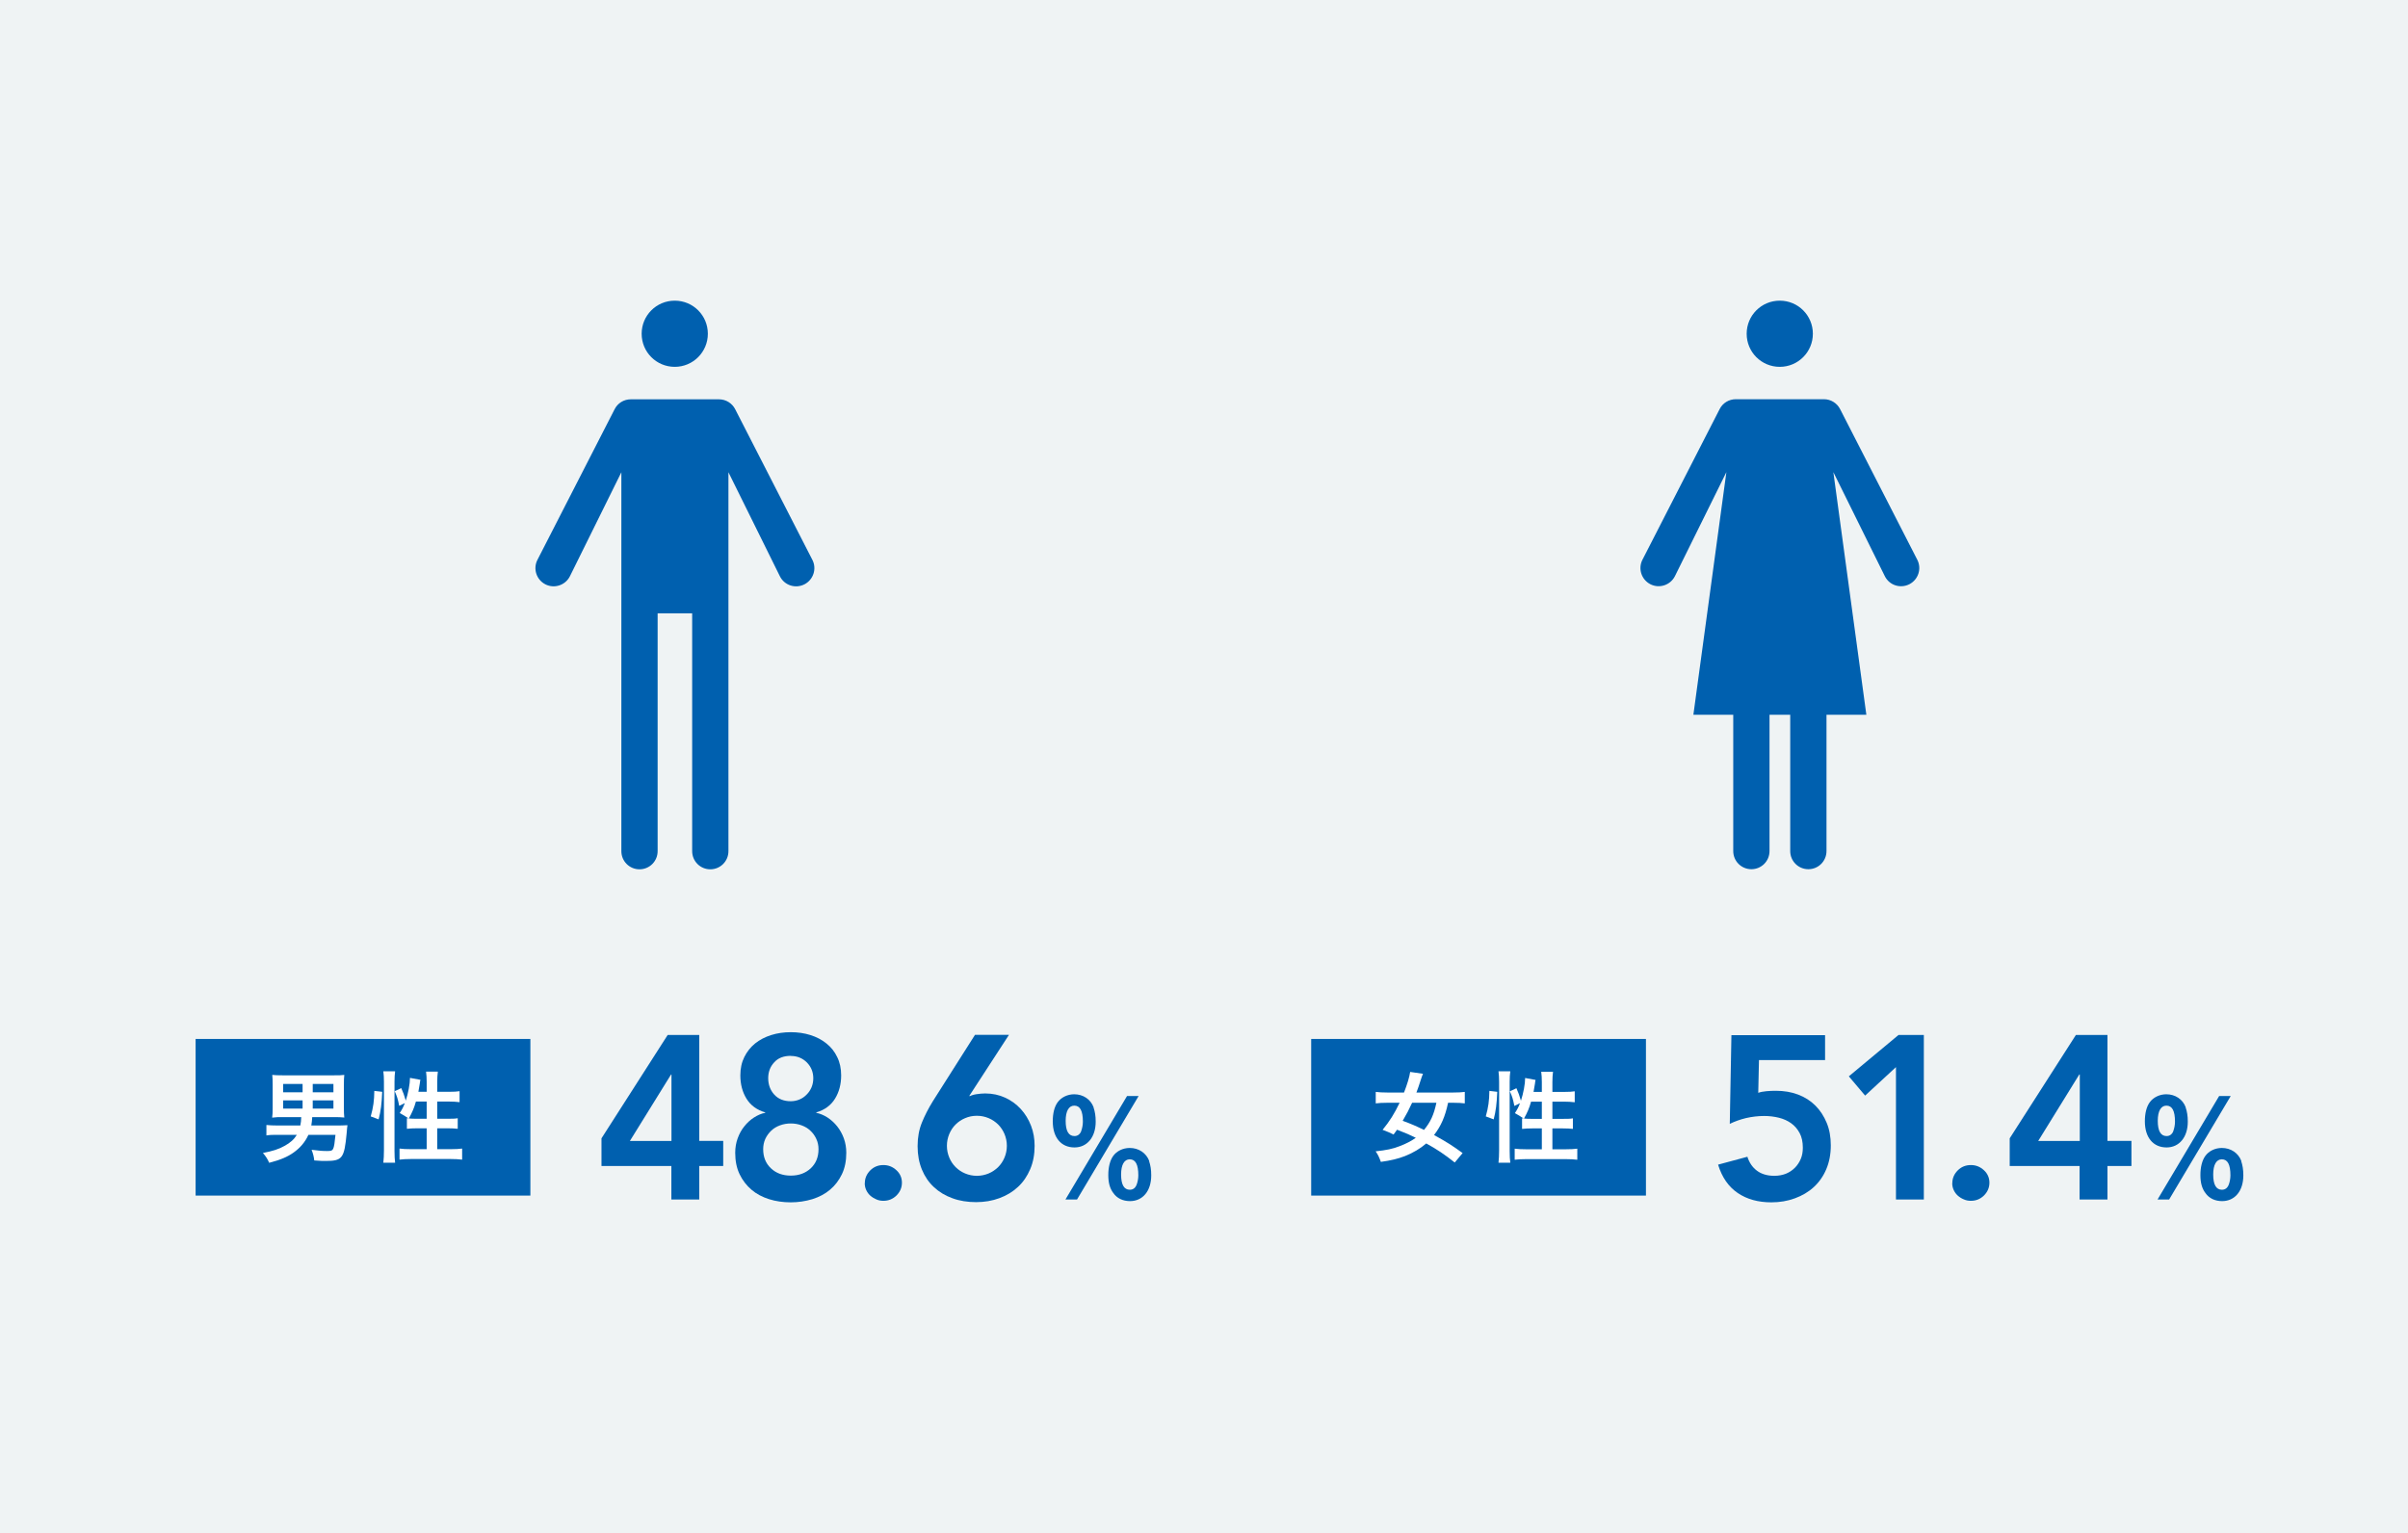
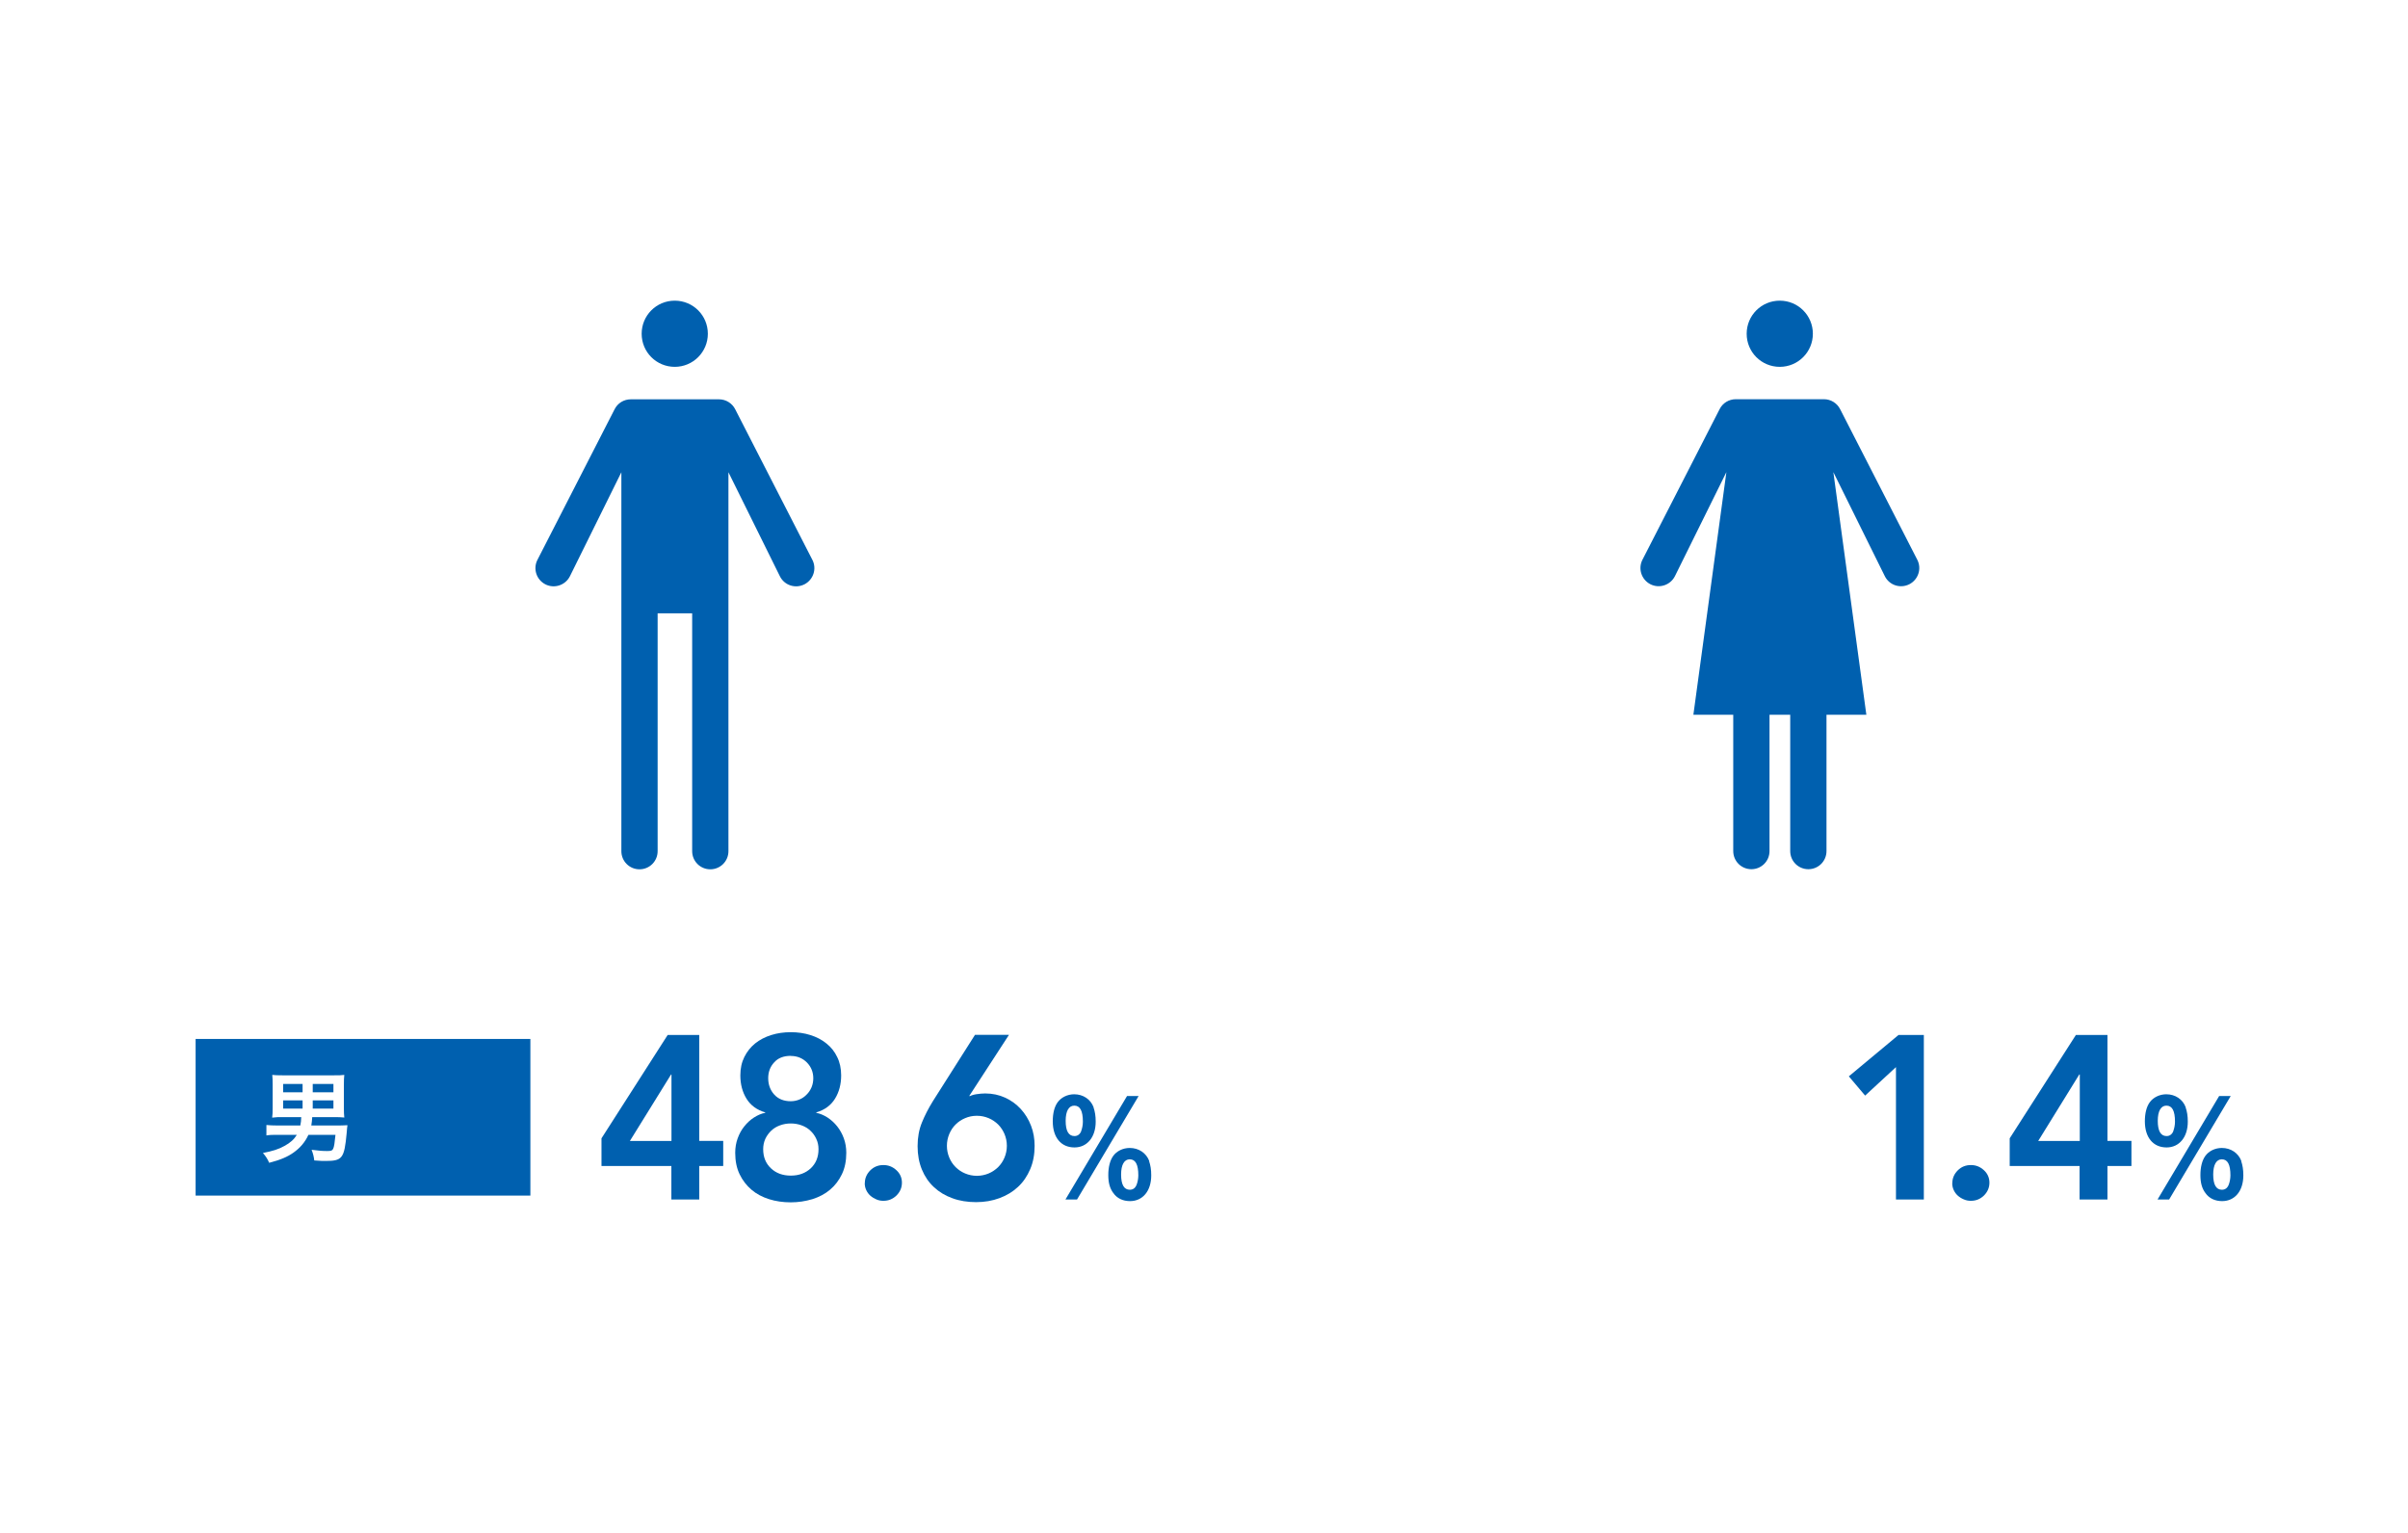
<svg xmlns="http://www.w3.org/2000/svg" id="b" data-name="レイヤー_2" width="235" height="149.66" viewBox="0 0 235 149.66">
  <g id="c" data-name="数字で見る">
    <g>
-       <rect width="235" height="149.66" style="fill: #eff3f4;" />
      <g>
        <g>
          <path d="M65.53,113.82h-6.83v-2.7l6.46-10.09h3.08v10.34h2.34v2.45h-2.34v3.27h-2.72v-3.27ZM65.53,104.89h-.04l-4.02,6.49h4.06v-6.49Z" style="fill: #0060af;" />
          <path d="M77.17,100.76c.68,0,1.32.09,1.92.28s1.12.46,1.56.82c.45.36.8.79,1.05,1.32.26.52.39,1.12.39,1.8,0,.86-.2,1.62-.6,2.27s-1.01,1.1-1.83,1.34v.04c.38.08.74.23,1.1.46.36.24.67.52.94.86.27.34.49.73.65,1.17.16.44.24.91.24,1.41,0,.8-.14,1.5-.43,2.1-.29.6-.67,1.1-1.16,1.51-.48.41-1.06.71-1.72.92-.67.2-1.37.31-2.11.31s-1.46-.1-2.12-.31-1.23-.51-1.71-.92c-.48-.41-.87-.91-1.16-1.51-.29-.6-.43-1.3-.43-2.1,0-.5.08-.97.24-1.41.16-.44.37-.83.65-1.17.27-.34.58-.63.94-.86.36-.23.72-.39,1.1-.46v-.04c-.82-.24-1.43-.69-1.83-1.34s-.6-1.41-.6-2.27c0-.68.13-1.28.39-1.8.26-.52.61-.96,1.05-1.32.45-.36.97-.63,1.57-.82.6-.19,1.24-.28,1.92-.28ZM77.17,109.67c-.36,0-.71.06-1.04.18-.33.12-.62.29-.86.52-.24.23-.44.5-.58.8-.14.31-.21.65-.21,1.01,0,.77.25,1.39.76,1.87.51.48,1.15.71,1.94.71s1.43-.24,1.94-.71c.51-.48.76-1.1.76-1.87,0-.36-.07-.7-.22-1.01-.14-.31-.34-.58-.58-.8-.24-.23-.53-.4-.86-.52-.33-.12-.68-.18-1.04-.18ZM77.17,103.07c-.7,0-1.24.21-1.62.64-.39.42-.58.94-.58,1.54,0,.63.2,1.17.59,1.6.39.43.93.65,1.61.65.3,0,.59-.06.85-.17.27-.11.5-.27.7-.48.21-.2.36-.44.48-.71.11-.27.17-.57.17-.88,0-.6-.21-1.12-.62-1.54-.42-.42-.94-.64-1.58-.64Z" style="fill: #0060af;" />
          <path d="M84.4,115.5c0-.48.18-.9.53-1.25s.78-.52,1.28-.52.91.17,1.27.5c.36.33.54.74.54,1.22s-.18.9-.53,1.25c-.36.35-.78.52-1.28.52-.24,0-.47-.04-.69-.14s-.41-.21-.58-.36c-.17-.15-.3-.33-.4-.54-.1-.21-.15-.44-.15-.68Z" style="fill: #0060af;" />
          <path d="M98.46,101.03l-3.86,5.94.04.04c.17-.09.39-.16.67-.2.28-.04.56-.07.83-.07.71,0,1.36.14,1.95.41.59.27,1.1.64,1.53,1.11.43.47.76,1.01,1,1.63s.35,1.28.35,1.97c0,.83-.14,1.59-.43,2.27s-.68,1.26-1.19,1.73c-.51.48-1.11.84-1.81,1.1s-1.46.39-2.28.39-1.62-.12-2.31-.38c-.7-.25-1.3-.61-1.8-1.08-.51-.47-.9-1.04-1.18-1.72-.28-.68-.42-1.44-.42-2.29s.14-1.61.42-2.3c.28-.69.64-1.39,1.08-2.1l4.1-6.46h3.31ZM92.41,111.85c0,.41.08.79.23,1.15.15.36.36.67.62.93.26.26.57.47.93.62s.74.23,1.14.23.79-.08,1.15-.23.66-.36.93-.62c.26-.26.47-.57.62-.93s.23-.74.23-1.15-.08-.79-.23-1.15c-.15-.35-.36-.67-.62-.93-.27-.26-.57-.47-.93-.62-.36-.15-.74-.23-1.15-.23s-.79.08-1.14.23c-.36.15-.67.36-.93.62-.27.26-.47.58-.62.93-.15.36-.23.74-.23,1.15Z" style="fill: #0060af;" />
          <path d="M106.72,108.1c.14.42.21.83.21,1.4,0,1.5-.83,2.51-2.07,2.51-1.31,0-2.12-.97-2.12-2.55,0-.78.16-1.42.47-1.85.35-.49.97-.79,1.62-.79.88,0,1.61.49,1.9,1.28ZM111.12,106.99l-6.01,10.1h-1.13l6.01-10.1h1.13ZM105.51,110.42c.1-.25.17-.61.17-.92,0-1.06-.27-1.57-.84-1.57-.53,0-.84.53-.84,1.48,0,1,.29,1.49.86,1.49.31,0,.53-.17.66-.48ZM112.14,113.34c.14.42.21.83.21,1.4,0,1.52-.83,2.51-2.07,2.51-.69,0-1.27-.27-1.63-.79-.34-.45-.49-1-.49-1.76s.16-1.41.47-1.85c.35-.49.96-.79,1.62-.79.88,0,1.61.49,1.91,1.28ZM110.92,115.66c.1-.25.17-.61.17-.92,0-1.06-.27-1.57-.84-1.57-.53,0-.84.53-.84,1.48,0,1,.29,1.49.85,1.49.31,0,.53-.16.66-.48Z" style="fill: #0060af;" />
        </g>
        <g>
          <rect x="19.09" y="101.42" width="32.67" height="15.29" style="fill: #0060af;" />
          <g>
            <path d="M27.63,109.05h-.5q-.28.02-.57.05c.04-.28.05-.51.05-.96v-2.22c0-.46-.01-.72-.04-.99.27.03.53.04.99.04h5.04c.47,0,.73,0,1-.04-.03.29-.04.51-.04.99v2.22c0,.42.01.66.04.95-.27-.03-.6-.04-.94-.04h-2.19c-.02.34-.04.51-.09.82h2.49c.36,0,.66-.01,1.04-.03-.03.18-.04.31-.08.79-.23,2.45-.42,2.7-2.06,2.7-.32,0-.42,0-1.1-.05-.04-.36-.11-.65-.26-1.04.78.1,1.07.12,1.51.12.64,0,.66-.04.82-1.58h-2.64c-.32.7-.79,1.26-1.45,1.73-.59.42-1.29.72-2.38,1-.16-.37-.32-.62-.61-.96.94-.18,1.52-.36,2.11-.69.57-.31.93-.64,1.2-1.08h-1.83c-.54,0-.8,0-1.14.06v-1.02c.25.03.69.05,1.15.05h2.16c.06-.27.08-.52.09-.82h-1.77ZM27.63,105.81v.82h1.9v-.82h-1.9ZM27.63,107.42v.8h1.9v-.8h-1.9ZM32.54,106.63v-.82h-2.02v.82h2.02ZM32.54,108.22v-.8h-2.02v.8h2.02Z" style="fill: #fff;" />
-             <path d="M36.18,108.98c.25-.88.34-1.55.35-2.49l.77.09c-.05,1.18-.14,1.89-.35,2.69l-.77-.29ZM37.41,113.5c.04-.35.06-.75.06-1.21v-6.69c0-.43-.02-.69-.06-1.02h1.15c-.04.32-.06.58-.06,1.02v6.76c0,.49.02.8.06,1.14h-1.15ZM41.64,106.58v-.96c0-.39-.02-.69-.06-1.01h1.15c-.04.33-.06.6-.06,1.01v.96h1.13c.5,0,.81-.02,1.05-.06v1.07c-.31-.04-.68-.06-1.05-.06h-1.13v1.68h.96c.49,0,.77,0,1.04-.05v1.03c-.26-.03-.58-.05-1.05-.05h-.95v2.04h1.31c.47,0,.85-.02,1.12-.06v1.08c-.34-.04-.67-.06-1.12-.06h-3.87c-.45,0-.79.02-1.12.06v-1.08c.27.04.66.06,1.12.06h1.53v-2.04h-.87c-.41,0-.81.02-1.06.05v-1.03c.07,0,.09,0,.16.02q-.4-.28-.86-.53c.23-.35.34-.56.5-.97l-.55.27c-.15-.74-.21-.9-.44-1.43l.64-.3c.17.37.31.76.44,1.22.24-.73.41-1.64.41-2.22l1.02.19c-.03.11-.04.15-.06.35-.03.16-.1.59-.14.82h.81ZM40.59,107.53c-.18.64-.37,1.07-.69,1.65.21.02.42.03.73.03h1.01v-1.68h-1.05Z" style="fill: #fff;" />
          </g>
        </g>
      </g>
      <path d="M69.08,32.58c0,1.78-1.44,3.23-3.23,3.23s-3.23-1.44-3.23-3.23,1.44-3.23,3.23-3.23,3.23,1.44,3.23,3.23ZM61.56,38.98c-.67,0-1.28.37-1.58.97l-7.53,14.7c-.45.87-.1,1.94.77,2.39h0c.88.45,1.96.09,2.4-.79l5.02-10.15v36.99c0,.98.79,1.77,1.77,1.77h0c.98,0,1.77-.79,1.77-1.77v-23.22s3.37,0,3.37,0v23.22c0,.98.79,1.77,1.77,1.77h0c.98,0,1.77-.79,1.77-1.77v-36.99s5.02,10.15,5.02,10.15c.44.89,1.51,1.24,2.4.79h0c.87-.45,1.22-1.52.77-2.39l-7.53-14.7c-.3-.59-.91-.97-1.58-.97h-8.6Z" style="fill: #0060af;" />
      <g>
        <g>
-           <path d="M178.12,103.48h-6.46l-.07,3.2c.21-.08.48-.13.8-.16.33-.03.63-.04.92-.04.79,0,1.51.12,2.17.37.66.25,1.22.61,1.69,1.08.47.47.83,1.03,1.1,1.68s.4,1.38.4,2.2c0,.86-.15,1.64-.44,2.32-.29.69-.7,1.27-1.22,1.75-.52.48-1.14.84-1.85,1.1-.71.26-1.47.39-2.29.39-1.29,0-2.38-.3-3.28-.91s-1.54-1.53-1.92-2.77l2.86-.77c.18.57.49,1.03.93,1.36.44.33,1.01.5,1.7.5.41,0,.78-.07,1.12-.2.34-.14.63-.33.88-.58.25-.25.44-.54.58-.87.14-.33.2-.7.2-1.09,0-.56-.1-1.04-.31-1.43s-.48-.71-.83-.96c-.35-.25-.75-.43-1.2-.54-.45-.11-.93-.17-1.43-.17-.59,0-1.18.07-1.76.2-.58.14-1.12.33-1.6.57l.16-8.66h9.14v2.45Z" style="fill: #0060af;" />
          <path d="M185.04,104.16l-3.02,2.79-1.59-1.88,4.85-4.04h2.47v16.06h-2.72v-12.93Z" style="fill: #0060af;" />
          <path d="M190.53,115.5c0-.48.18-.9.53-1.25s.78-.52,1.28-.52.91.17,1.27.5c.36.33.54.74.54,1.22s-.18.9-.53,1.25c-.36.35-.78.52-1.28.52-.24,0-.47-.04-.69-.14-.22-.09-.41-.21-.58-.36-.17-.15-.3-.33-.4-.54s-.15-.44-.15-.68Z" style="fill: #0060af;" />
          <path d="M202.96,113.82h-6.83v-2.7l6.46-10.09h3.08v10.34h2.34v2.45h-2.34v3.27h-2.72v-3.27ZM202.96,104.89h-.04l-4.01,6.49h4.06v-6.49Z" style="fill: #0060af;" />
          <path d="M213.3,108.1c.14.42.21.83.21,1.4,0,1.5-.83,2.51-2.07,2.51-1.31,0-2.12-.97-2.12-2.55,0-.78.16-1.42.47-1.85.35-.49.97-.79,1.62-.79.88,0,1.61.49,1.9,1.28ZM217.7,106.99l-6.01,10.1h-1.13l6.01-10.1h1.13ZM212.09,110.42c.1-.25.17-.61.17-.92,0-1.06-.27-1.57-.84-1.57-.53,0-.84.53-.84,1.48,0,1,.29,1.49.86,1.49.31,0,.53-.17.66-.48ZM218.72,113.34c.14.42.21.83.21,1.4,0,1.52-.83,2.51-2.07,2.51-.69,0-1.27-.27-1.63-.79-.34-.45-.49-1-.49-1.76s.16-1.41.47-1.85c.35-.49.96-.79,1.62-.79.88,0,1.61.49,1.91,1.28ZM217.5,115.66c.1-.25.17-.61.17-.92,0-1.06-.27-1.57-.84-1.57-.53,0-.84.53-.84,1.48,0,1,.29,1.49.85,1.49.31,0,.53-.16.66-.48Z" style="fill: #0060af;" />
        </g>
        <g>
-           <rect x="127.96" y="101.42" width="32.67" height="15.29" style="fill: #0060af;" />
          <g>
            <path d="M141.97,113.48c-1-.79-1.74-1.29-2.78-1.86-.58.5-1.27.91-2.07,1.23-.7.27-1.36.43-2.36.57-.17-.47-.29-.72-.51-1.03,1.04-.11,1.69-.24,2.36-.51.61-.23,1.14-.51,1.56-.81-.75-.36-.76-.37-1.83-.79-.08.12-.14.19-.34.47-.37-.19-.55-.26-1.07-.46.69-.84,1.16-1.59,1.66-2.64h-1.2c-.46,0-.84.02-1.13.06v-1.12c.32.04.66.06,1.13.06h1.63c.32-.82.53-1.52.6-2.01l1.25.18c-.06.14-.15.38-.24.67-.15.47-.25.77-.4,1.16h3.59c.49,0,.83-.02,1.13-.06v1.12c-.31-.04-.66-.06-1.1-.06h-.53c-.29,1.36-.68,2.25-1.37,3.15,1.34.74,1.78,1.03,2.79,1.76l-.77.92ZM137.81,107.65c-.31.67-.53,1.1-.92,1.76.87.32,1.32.52,2.08.89.64-.78.96-1.47,1.21-2.65h-2.37Z" style="fill: #fff;" />
-             <path d="M145,108.98c.25-.88.34-1.55.35-2.49l.77.09c-.05,1.18-.14,1.89-.35,2.69l-.77-.29ZM146.24,113.5c.04-.35.06-.75.06-1.21v-6.69c0-.43-.02-.69-.06-1.02h1.15c-.04.32-.06.58-.06,1.02v6.76c0,.49.02.8.06,1.14h-1.15ZM150.47,106.59v-.96c0-.39-.02-.69-.06-1.01h1.15c-.04.33-.06.6-.06,1.01v.96h1.13c.5,0,.81-.02,1.05-.06v1.07c-.31-.04-.68-.06-1.05-.06h-1.13v1.68h.96c.49,0,.77,0,1.04-.05v1.03c-.26-.03-.58-.05-1.05-.05h-.95v2.04h1.31c.47,0,.85-.02,1.12-.06v1.08c-.34-.04-.67-.06-1.12-.06h-3.87c-.45,0-.79.02-1.12.06v-1.08c.27.04.66.06,1.12.06h1.53v-2.04h-.87c-.41,0-.81.02-1.06.05v-1.03c.07,0,.09,0,.16.02q-.4-.28-.86-.53c.23-.35.34-.56.5-.97l-.55.27c-.15-.74-.21-.9-.44-1.43l.64-.3c.17.37.31.76.44,1.22.24-.73.41-1.64.41-2.22l1.02.19c-.03.11-.04.15-.06.35-.03.16-.1.59-.14.82h.81ZM149.42,107.54c-.18.64-.37,1.07-.69,1.65.21.02.42.03.73.03h1.01v-1.68h-1.05Z" style="fill: #fff;" />
          </g>
        </g>
      </g>
      <path d="M176.92,32.58c0,1.78-1.44,3.23-3.23,3.23s-3.23-1.44-3.23-3.23,1.44-3.23,3.23-3.23,3.23,1.44,3.23,3.23ZM174.71,69.77v13.31c0,.98.79,1.77,1.77,1.77h0c.98,0,1.77-.79,1.77-1.77v-13.31s3.89,0,3.89,0l-3.22-23.68,5.02,10.15c.44.89,1.51,1.24,2.4.79h0c.87-.45,1.22-1.52.77-2.39l-7.53-14.7c-.3-.59-.91-.97-1.58-.97h-8.6c-.67,0-1.28.37-1.58.97l-7.53,14.7c-.45.87-.1,1.94.77,2.39h0c.88.45,1.96.09,2.4-.79l5.02-10.15-3.22,23.68h3.89v13.31c0,.98.79,1.77,1.77,1.77h0c.98,0,1.77-.79,1.77-1.77v-13.31s2.03,0,2.03,0Z" style="fill: #0060af;" />
    </g>
  </g>
</svg>